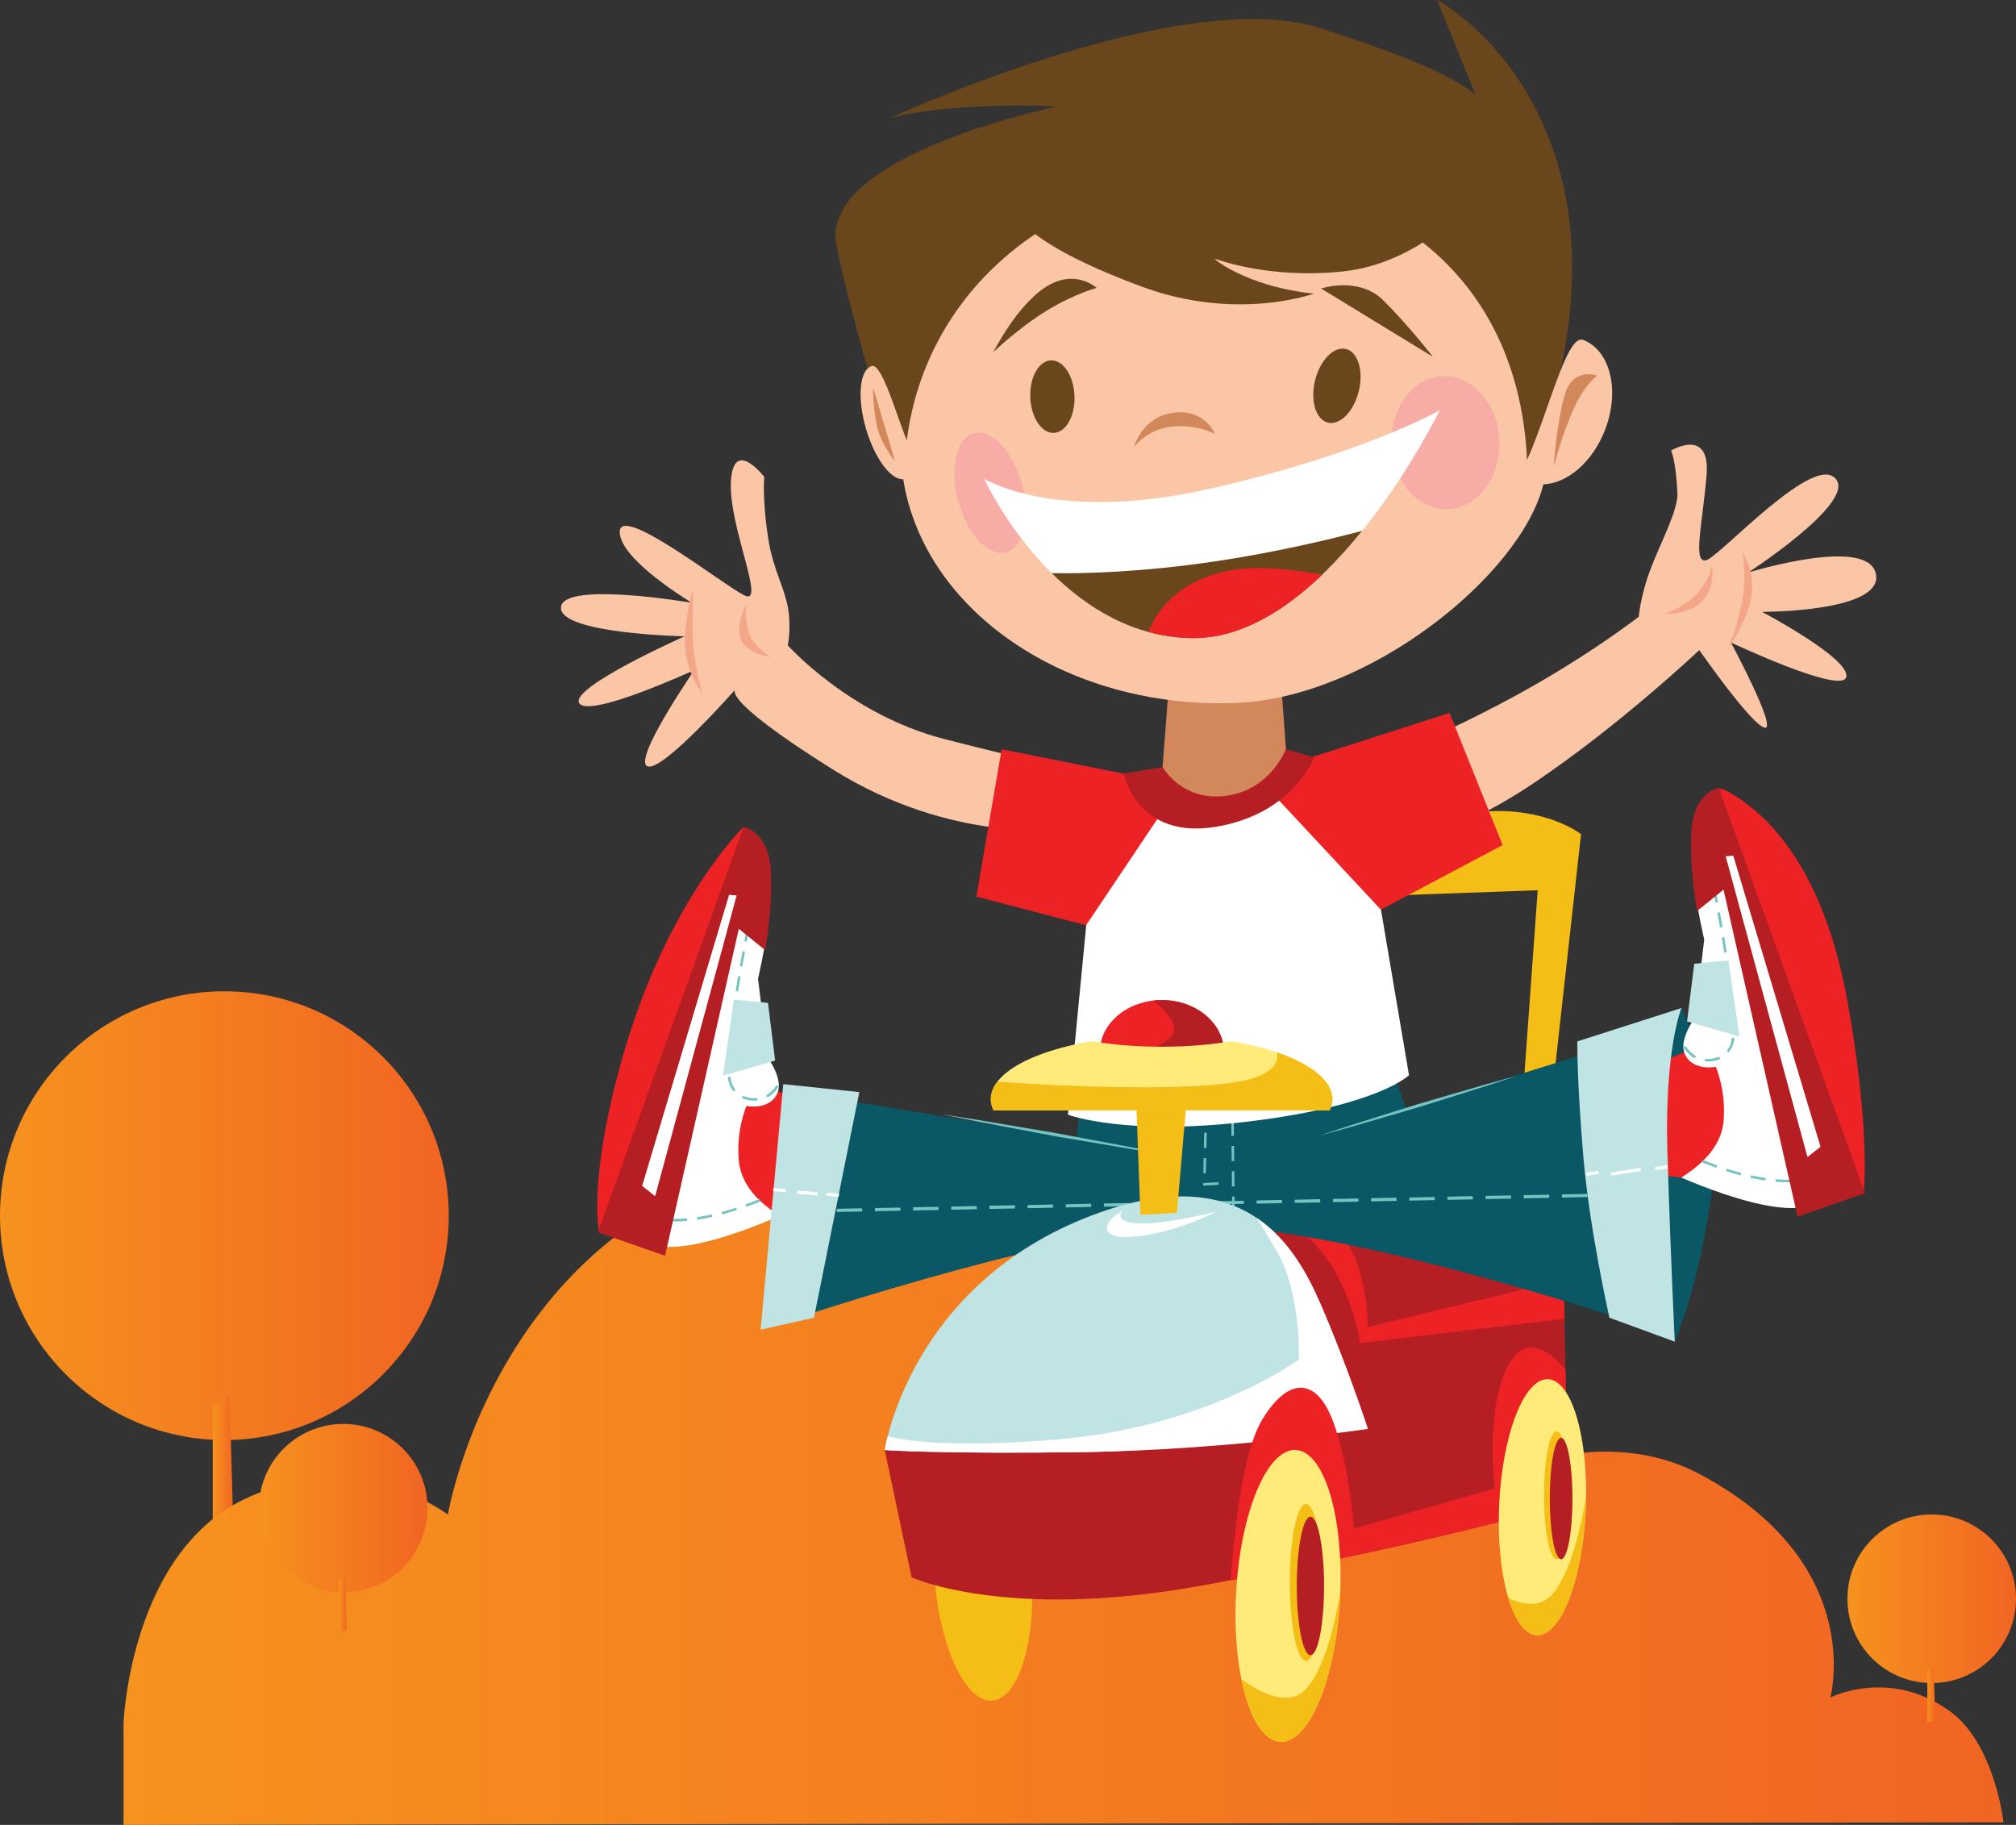
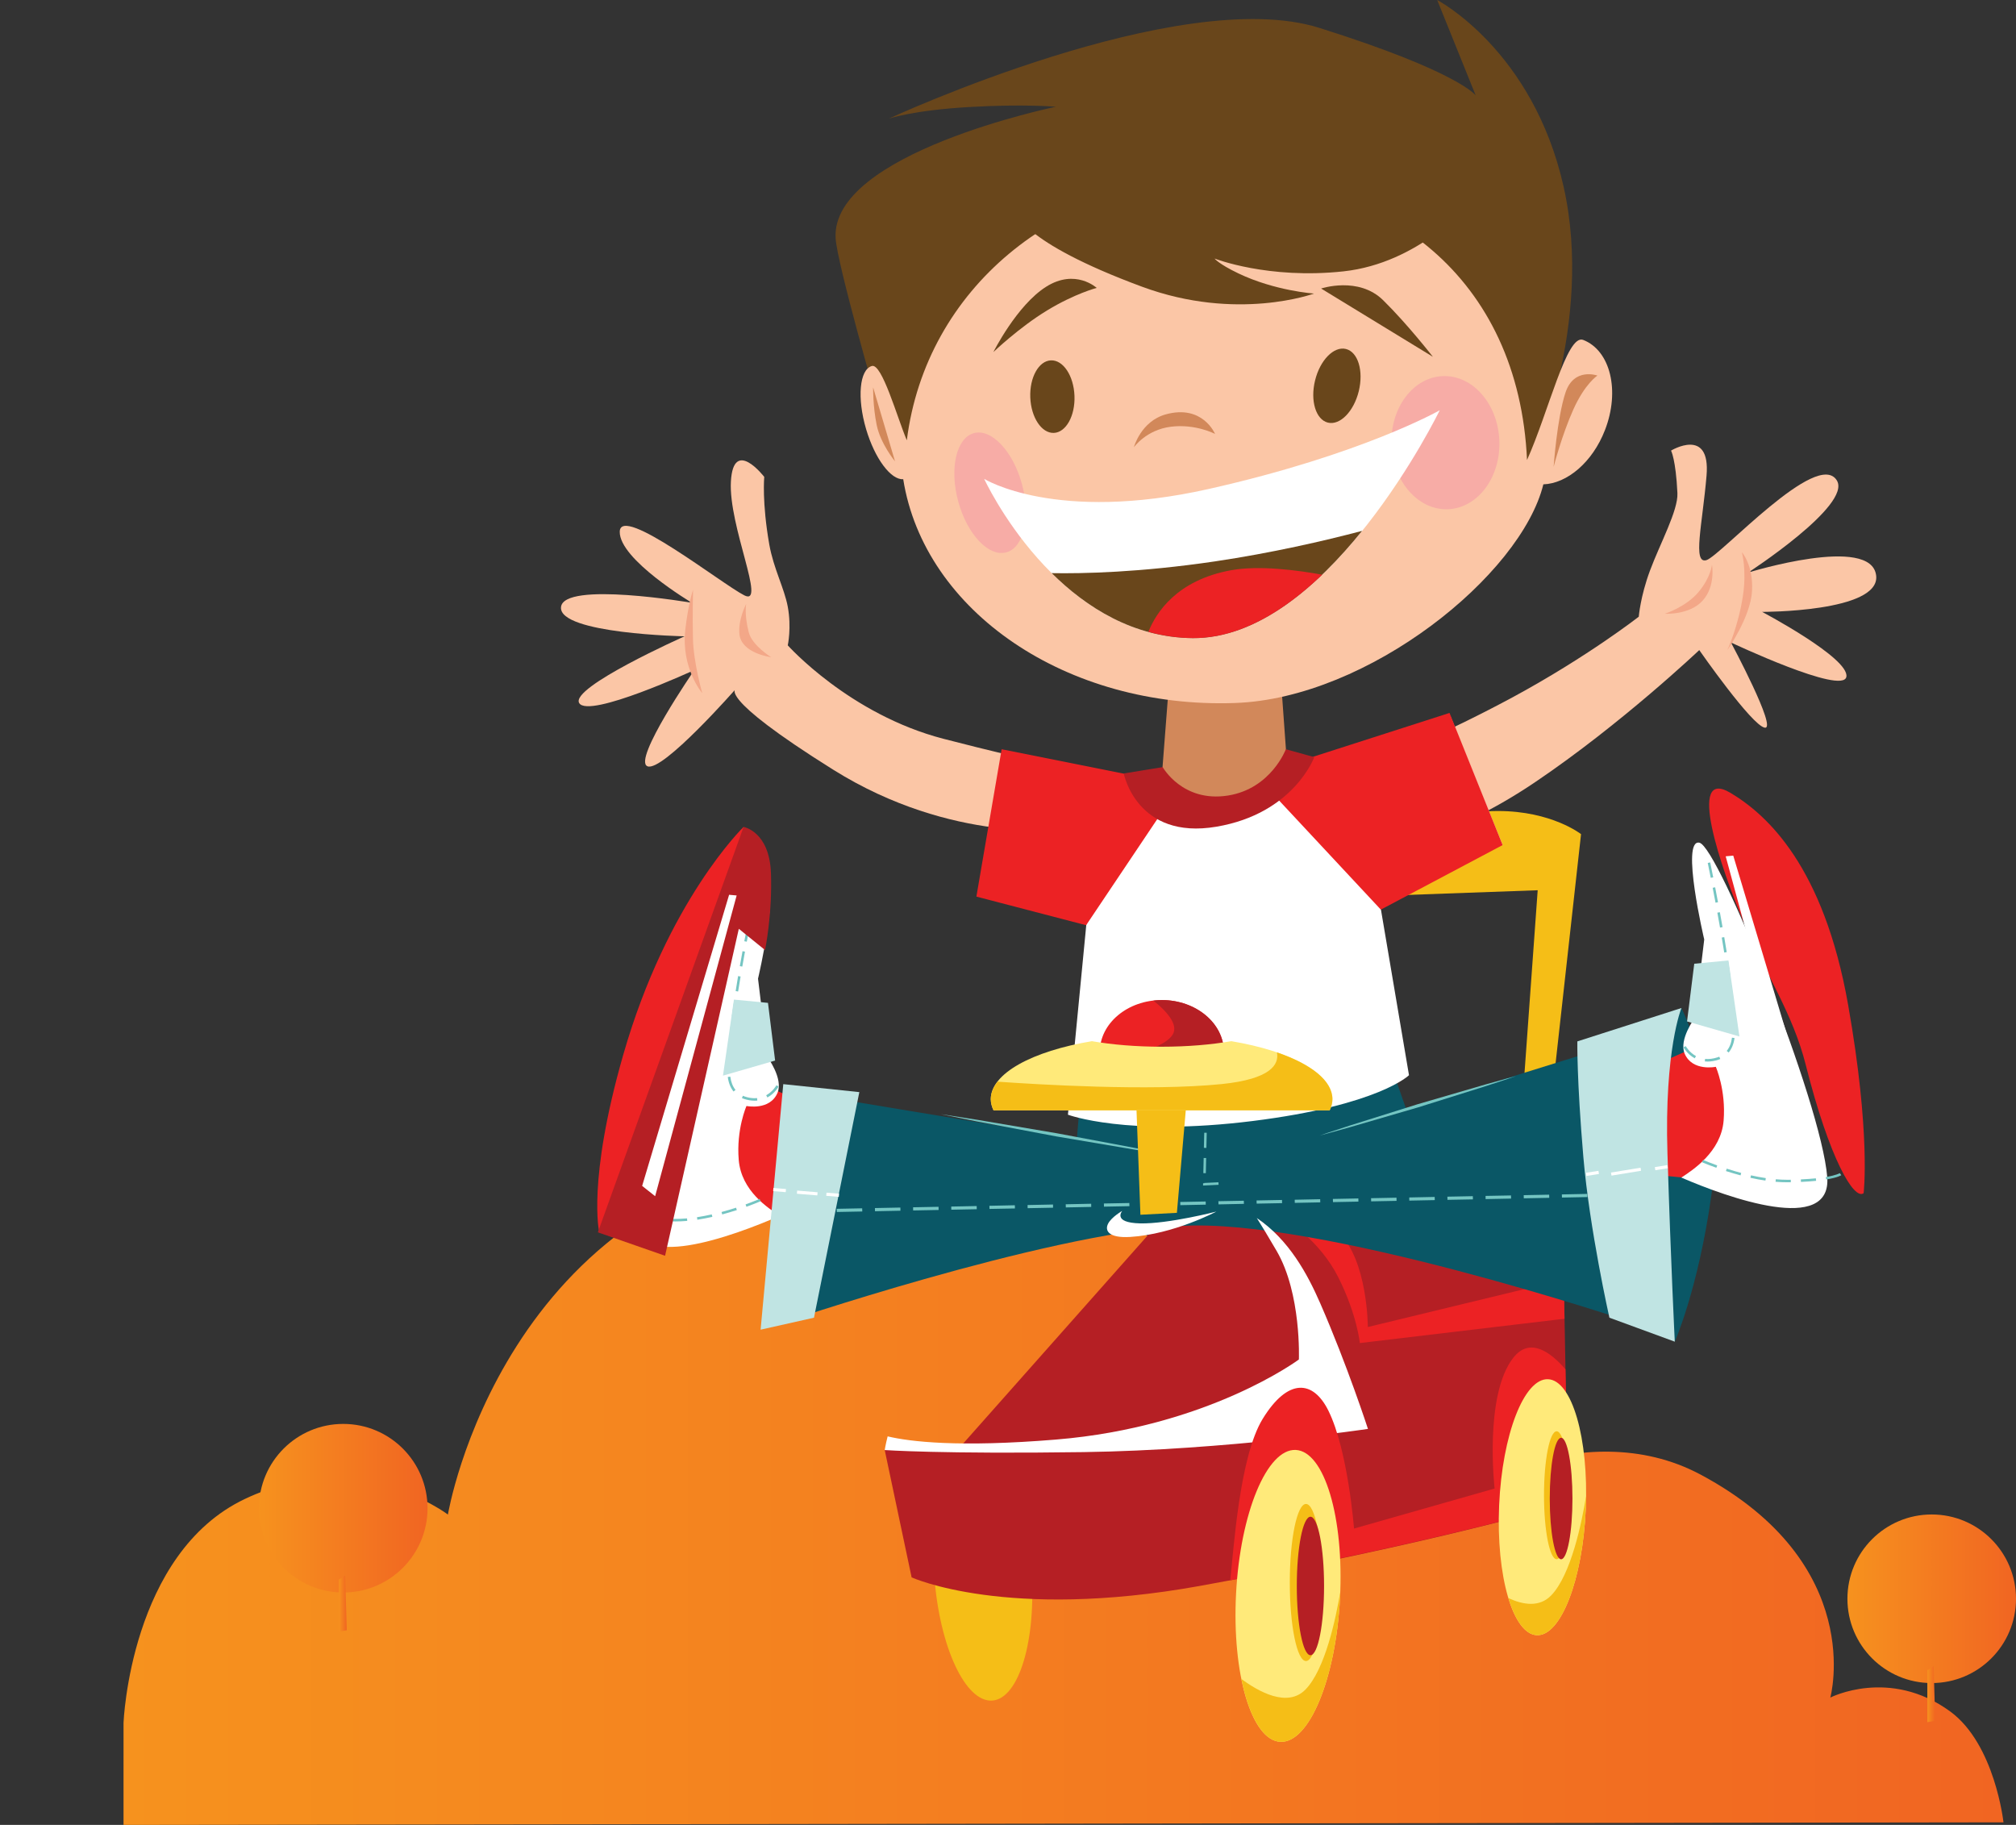
<svg xmlns="http://www.w3.org/2000/svg" version="1.1" id="Layer_1" x="0px" y="0px" width="297.87px" height="269.618px" viewBox="417.554 154.636 297.87 269.618" enable-background="new 417.554 154.636 297.87 269.618" xml:space="preserve">
  <rect x="417.554" y="154.636" width="297.87" height="269.618" fill="#333333" stroke="none" />
  <g>
    <g>
      <g>
        <g>
          <linearGradient id="SVGID_1_" gradientUnits="userSpaceOnUse" x1="367.664" y1="484.549" x2="433.97" y2="484.549" gradientTransform="matrix(1 0 0 1 49.89 -150.308)">
            <stop offset="0" style="stop-color:#F6921E" />
            <stop offset="1" style="stop-color:#F16522" />
          </linearGradient>
-           <path fill="url(#SVGID_1_)" d="M483.86,334.245c0,18.308-14.844,33.146-33.157,33.146c-18.31,0-33.148-14.838-33.148-33.146      c0-18.312,14.841-33.153,33.148-33.153C469.016,301.092,483.86,315.936,483.86,334.245z" />
        </g>
        <g>
          <linearGradient id="SVGID_2_" gradientUnits="userSpaceOnUse" x1="399.094" y1="522.047" x2="402.199" y2="522.047" gradientTransform="matrix(1 0 0 1 49.89 -150.308)">
            <stop offset="0" style="stop-color:#F6921E" />
            <stop offset="1" style="stop-color:#F16522" />
          </linearGradient>
-           <polygon fill="url(#SVGID_2_)" points="448.984,362.35 448.984,382.789 452.088,382.24 451.467,360.69     " />
        </g>
      </g>
    </g>
    <linearGradient id="SVGID_3_" gradientUnits="userSpaceOnUse" x1="385.916" y1="524.598" x2="663.685" y2="524.598" gradientTransform="matrix(1 0 0 1 49.89 -150.308)">
      <stop offset="0" style="stop-color:#F6921E" />
      <stop offset="1" style="stop-color:#F16522" />
    </linearGradient>
    <path fill="url(#SVGID_3_)" d="M435.807,409.158c0,0,0.962-25.023,17.938-33.066c16.618-7.879,29.989,2.307,29.989,2.307   s8.082-48.581,57.134-53.641c49.689-5.127,64.629,37.27,64.629,37.27s10.83-5.958,16.628-1.763   c9.533,6.87,8.773,16.123,8.773,16.123s20.22-13.367,37.959-3.873c24.587,13.164,19.133,32.926,19.133,32.926   s8.743-4.496,17.715,2.054c6.611,4.843,7.87,16.38,7.87,16.38l-277.769,0.38L435.807,409.158L435.807,409.158z" />
    <g>
      <g>
        <g>
          <linearGradient id="SVGID_4_" gradientUnits="userSpaceOnUse" x1="405.926" y1="527.772" x2="430.834" y2="527.772" gradientTransform="matrix(1 0 0 1 49.89 -150.308)">
            <stop offset="0" style="stop-color:#F6921E" />
            <stop offset="1" style="stop-color:#F16522" />
          </linearGradient>
          <circle fill="url(#SVGID_4_)" cx="468.27" cy="377.464" r="12.454" />
        </g>
        <g>
          <linearGradient id="SVGID_5_" gradientUnits="userSpaceOnUse" x1="417.733" y1="541.856" x2="418.899" y2="541.856" gradientTransform="matrix(1 0 0 1 49.89 -150.308)">
            <stop offset="0" style="stop-color:#F6921E" />
            <stop offset="1" style="stop-color:#F16522" />
          </linearGradient>
          <polygon fill="url(#SVGID_5_)" points="467.622,388.021 467.622,395.698 468.788,395.492 468.555,387.397     " />
        </g>
      </g>
    </g>
    <g>
      <g>
        <g>
          <linearGradient id="SVGID_6_" gradientUnits="userSpaceOnUse" x1="640.626" y1="541.151" x2="665.534" y2="541.151" gradientTransform="matrix(1 0 0 1 49.89 -150.308)">
            <stop offset="0" style="stop-color:#F6921E" />
            <stop offset="1" style="stop-color:#F16522" />
          </linearGradient>
          <circle fill="url(#SVGID_6_)" cx="702.97" cy="390.843" r="12.454" />
        </g>
        <g>
          <linearGradient id="SVGID_7_" gradientUnits="userSpaceOnUse" x1="652.433" y1="555.235" x2="653.599" y2="555.235" gradientTransform="matrix(1 0 0 1 49.89 -150.308)">
            <stop offset="0" style="stop-color:#F6921E" />
            <stop offset="1" style="stop-color:#F16522" />
          </linearGradient>
          <polygon fill="url(#SVGID_7_)" points="702.323,401.4 702.323,409.077 703.489,408.871 703.256,400.776     " />
        </g>
      </g>
    </g>
    <g>
      <path fill="#F5BE17" d="M643.84,343.741l7.318-65.867c0,0-4.336-3.417-12.265-3.417c-7.933,0-19.979,3.901-19.979,3.901    l-1.316,8.782l27.155-0.977l-4.085,56.603L643.84,343.741z" />
      <path fill="#0A5766" d="M665.993,303.565c0,0,6.472,13.095,4.42,27.667c-1.94,13.819-5.405,21.631-5.405,21.631    s-5.717-25.729-5.423-29.282C659.879,320.031,665.993,303.565,665.993,303.565z" />
      <path fill="#EC2224" d="M661.556,312.223l9.142-4.052c0,0,3.56,3.946,3.758,8.099c0.206,4.147-4.063,12.747-4.063,12.747    l-7.315-0.706L661.556,312.223z" />
      <g>
        <path fill="#FFFFFF" d="M687.532,328.532c-0.879-11.048-16.054-48.734-18.875-49.389c-2.825-0.646,0.702,14.296,0.702,14.296     l-1.399,11.595c0,0-2.373,3.17-1.496,5.264c1.128,2.673,4.607,1.954,4.607,1.954s1.521,3.44,1.152,7.962     c-0.383,4.609-4.567,7.295-6.245,8.401C672.824,331.573,688.219,337.113,687.532,328.532z" />
      </g>
      <path fill="#EC2224" d="M684.359,311.964c-1.916-7.597-5.828-13.211-9.179-21.12c-3.354-7.906-8.481-22.963-1.937-19.063    c5.396,3.224,13.766,10.84,17.375,31.302c3.375,19.115,2.293,27.837,2.293,27.837    C691.504,332.003,687.885,325.936,684.359,311.964z" />
      <g>
        <path fill="#74C5C2" d="M669.857,311.474c-0.141,0-0.275-0.007-0.408-0.021l0.037-0.372c0.562,0.061,1.202-0.019,1.866-0.238     c0.072-0.025,0.148-0.057,0.229-0.088l0.151,0.339c-0.093,0.04-0.178,0.071-0.262,0.103     C670.906,311.382,670.366,311.474,669.857,311.474z M667.957,310.993c-1.115-0.61-1.639-1.585-1.656-1.626l0.328-0.173     c0.006,0.007,0.492,0.916,1.516,1.472L667.957,310.993z M672.97,310.138l-0.289-0.234c0.42-0.516,0.68-1.174,0.778-1.957     l0.375,0.048C673.728,308.844,673.433,309.566,672.97,310.138z M673.541,306.479c0-0.638-0.034-1.39-0.099-2.229l0.373-0.031     c0.063,0.852,0.093,1.612,0.093,2.26H673.541z M673.313,302.762c-0.071-0.708-0.16-1.452-0.252-2.225l0.372-0.05     c0.096,0.777,0.181,1.522,0.247,2.235L673.313,302.762z M672.865,299.059c-0.099-0.729-0.205-1.475-0.32-2.219l0.369-0.056     c0.114,0.746,0.223,1.493,0.318,2.223L672.865,299.059z M672.314,295.365c-0.115-0.741-0.241-1.479-0.365-2.212l0.367-0.059     c0.125,0.728,0.247,1.471,0.365,2.213L672.314,295.365z M671.693,291.679c-0.133-0.756-0.266-1.493-0.395-2.204l0.373-0.064     c0.125,0.708,0.258,1.446,0.395,2.204L671.693,291.679z M671.028,288.004c-0.146-0.793-0.29-1.53-0.421-2.203l0.367-0.073     c0.131,0.682,0.276,1.415,0.42,2.206L671.028,288.004z M670.323,284.33c-0.207-1.028-0.361-1.793-0.445-2.198l0.364-0.079     c0.081,0.407,0.241,1.178,0.444,2.206L670.323,284.33z" />
      </g>
      <polygon fill="#C0E4E3" points="667.885,297.021 672.935,296.535 674.561,307.768 666.82,305.547   " />
      <g>
        <path fill="#74C5C2" d="M681.609,329.31c-0.536,0-1.107-0.023-1.71-0.075l0.036-0.372c0.583,0.052,1.146,0.077,1.674,0.077h0.006     c0.086,0,0.177,0,0.258,0l0.274-0.006l0.006,0.369l-0.271,0.006C681.791,329.31,681.7,329.31,681.609,329.31z M683.652,329.257     l-0.02-0.373c0.816-0.036,1.565-0.092,2.22-0.158l0.04,0.368C685.229,329.162,684.479,329.22,683.652,329.257z M678.404,329.058     c-0.709-0.1-1.454-0.24-2.218-0.409l0.08-0.365c0.757,0.17,1.491,0.308,2.189,0.409L678.404,329.058z M687.385,328.898     l-0.063-0.364c1.612-0.27,2.062-0.571,2.063-0.577l0.222,0.305C689.56,328.294,689.086,328.615,687.385,328.898z      M674.727,328.289c-0.679-0.183-1.382-0.39-2.16-0.635l0.114-0.357c0.769,0.249,1.467,0.454,2.142,0.633L674.727,328.289z      M671.152,327.164c-0.703-0.245-1.391-0.51-2.107-0.805l0.144-0.349c0.712,0.295,1.392,0.555,2.087,0.808L671.152,327.164z" />
      </g>
-       <path fill="#B51F24" d="M693.115,330.917l-9.966,3.467l-10.938-48.308l-3.888,3.141c0,0-1.098-5.198-0.877-11.372    c0.215-6.173,4.057-6.825,4.057-6.825L693.115,330.917z" />
      <polygon fill="#FFFFFF" points="686.547,324.063 673.647,281.048 672.53,281.151 684.616,325.579   " />
      <path fill="#F5BE17" d="M569.948,386.471c0.766,10.432-1.816,19.117-5.775,19.412c-3.961,0.295-7.801-7.922-8.568-18.351    c-0.775-10.423,1.813-19.111,5.771-19.404C565.331,367.833,569.176,376.05,569.948,386.471z" />
      <path fill="#B51F24" d="M559.215,368.641l-10.941,0.231l3.975,18.81c0,0,13.997,6.416,42.561,1.268    c34.525-6.217,54.423-12.222,54.423-12.222l-0.981-52.063l-58.961,10.059L559.215,368.641z" />
      <path fill="#EC2224" d="M648.606,343.688l-28.951,7.007c0,0,0-9.858-4.339-14s-7.689-1.771-7.689-1.771s4.934,2.957,7.689,8.475    c2.762,5.526,3.155,9.666,3.155,9.666l30.245-3.593L648.606,343.688z" />
      <path fill="#0A5766" d="M658.279,349.865c0,0-45.844-15.394-66.396-14.097c-20.549,1.298-59.188,14.465-59.188,14.465    l7.729-33.379l36.245,6.006l0.596-7.134l45.514-4.466l2.563,7.297l29.803-9.274L658.279,349.865z" />
      <g>
        <path fill="#74C5C2" d="M595.307,329.793l0.007-0.347l0.178,0.009v-0.046l2.091-0.098l0.019,0.372L595.307,329.793z      M595.719,327.965l-0.371-0.007l0.052-2.238l0.368,0.005L595.719,327.965z M595.801,324.232l-0.37-0.008l0.052-2.235l0.368,0.007     L595.801,324.232z M595.883,320.502l-0.369-0.01l0.048-2.239l0.368,0.009L595.883,320.502z" />
      </g>
      <g>
-         <path fill="#74C5C2" d="M599.616,333.652l-0.023-2.233l0.375-0.008l0.021,2.235L599.616,333.652z M599.579,329.92l-0.021-2.237     l0.372-0.004l0.021,2.235L599.579,329.92z M599.538,326.189l-0.02-2.241l0.37-0.004l0.021,2.239L599.538,326.189z M599.5,322.455     l-0.021-2.241l0.372-0.003l0.023,2.24L599.5,322.455z M599.465,318.725l-0.023-2.241l0.372-0.003l0.026,2.24L599.465,318.725z" />
-       </g>
+         </g>
      <g>
        <g>
          <polygon fill="#74C5C2" points="537.448,333.772 537.441,333.308 539.309,333.271 539.315,333.735     " />
        </g>
        <g>
          <path fill="#74C5C2" d="M541.195,333.698l-0.012-0.468l3.762-0.074l0.013,0.469L541.195,333.698z M546.837,333.588l-0.011-0.469      l3.76-0.075l0.01,0.467L546.837,333.588z M552.474,333.474l-0.009-0.468l3.761-0.074l0.01,0.468L552.474,333.474z       M558.113,333.363l-0.012-0.467l3.762-0.075l0.01,0.468L558.113,333.363z M563.753,333.247l-0.013-0.463l3.762-0.079      l0.012,0.472L563.753,333.247z M569.392,333.138l-0.011-0.466l3.76-0.076l0.008,0.469L569.392,333.138z M575.032,333.025      l-0.012-0.466l3.759-0.077l0.007,0.468L575.032,333.025z M580.67,332.911l-0.014-0.468l3.76-0.07l0.014,0.467L580.67,332.911z       M586.307,332.803l-0.008-0.467l3.759-0.075l0.011,0.465L586.307,332.803z M591.95,332.69l-0.014-0.469l3.761-0.071l0.013,0.464      L591.95,332.69z M597.59,332.576l-0.014-0.469l3.756-0.07l0.014,0.461L597.59,332.576z M603.228,332.464l-0.014-0.467      l3.76-0.075l0.011,0.47L603.228,332.464z M608.861,332.353l-0.009-0.464l3.762-0.078l0.013,0.467L608.861,332.353z       M614.506,332.24l-0.016-0.468l3.764-0.074l0.01,0.469L614.506,332.24z M620.145,332.128l-0.011-0.466l3.754-0.076l0.013,0.469      L620.145,332.128z M625.781,332.018l-0.007-0.465l3.756-0.077l0.017,0.468L625.781,332.018z M631.422,331.903l-0.012-0.467      l3.76-0.073l0.012,0.472L631.422,331.903z M637.059,331.793l-0.009-0.469l3.758-0.07l0.013,0.465L637.059,331.793z       M642.7,331.68l-0.013-0.466l3.762-0.073l0.011,0.464L642.7,331.68z M648.338,331.569l-0.014-0.466l3.764-0.076l0.012,0.467      L648.338,331.569z M653.979,331.455l-0.013-0.468l3.76-0.074l0.012,0.467L653.979,331.455z" />
        </g>
        <g>
          <polygon fill="#74C5C2" points="659.615,331.343 659.608,330.873 661.475,330.84 661.48,331.306     " />
        </g>
      </g>
      <path fill="#EC2224" d="M537.322,318.01l-9.104-4.051c0,0-3.541,3.943-3.74,8.095c-0.203,4.148,4.047,12.751,4.047,12.751    l7.284-0.706L537.322,318.01z" />
      <g>
        <path fill="#FFFFFF" d="M511.448,334.317c0.881-11.048,15.996-48.737,18.809-49.388c2.813-0.649-0.703,14.299-0.703,14.299     l1.398,11.588c0,0,2.358,3.176,1.485,5.27c-1.122,2.67-4.589,1.953-4.589,1.953s-1.523,3.439-1.146,7.962     c0.38,4.608,4.399,7.153,6.074,8.264C525.954,337.228,510.766,342.899,511.448,334.317z" />
        <path fill="#0A968F" d="M535.258,328.865l0.754,3.921c0,0-0.867,0.426-2.268,1.051     C534.06,332.813,534.62,330.978,535.258,328.865z" />
      </g>
      <path fill="#EC2224" d="M514.613,317.746c1.912-7.59,5.807-13.21,9.143-21.116c3.027-7.168,3.664-19.819,3.664-19.819    s-11.243,10.867-17.783,33.67c-5.354,18.662-3.543,26.226-3.543,26.226C507.493,337.784,511.098,331.723,514.613,317.746z" />
      <g>
        <path fill="#74C5C2" d="M529.095,317.26c0,0-0.03-0.002-0.045-0.002c-0.514,0-1.053-0.094-1.6-0.278     c-0.09-0.031-0.183-0.068-0.275-0.106l0.146-0.346c0.084,0.037,0.166,0.072,0.25,0.1c0.51,0.176,1.006,0.261,1.482,0.261     c0.11,0.003,0.243-0.008,0.361-0.021l0.035,0.372C529.338,317.248,529.217,317.26,529.095,317.26z M530.941,316.781l-0.18-0.328     c1.018-0.559,1.504-1.464,1.508-1.475l0.331,0.173C532.577,315.193,532.056,316.17,530.941,316.781z M525.935,315.901     c-0.453-0.571-0.738-1.294-0.848-2.147l0.372-0.05c0.097,0.787,0.356,1.445,0.771,1.964L525.935,315.901z M525.391,312.24h-0.372     c0.002-0.646,0.033-1.407,0.1-2.261l0.369,0.031C525.426,310.854,525.391,311.604,525.391,312.24z M525.618,308.525l-0.37-0.037     c0.071-0.715,0.156-1.464,0.254-2.232l0.371,0.045C525.777,307.069,525.691,307.813,525.618,308.525z M526.064,304.816     l-0.368-0.048c0.102-0.729,0.208-1.478,0.324-2.227l0.364,0.062C526.275,303.348,526.163,304.091,526.064,304.816z      M526.615,301.121l-0.364-0.059c0.115-0.741,0.236-1.482,0.358-2.216l0.369,0.063     C526.855,299.642,526.736,300.379,526.615,301.121z M527.231,297.44l-0.364-0.064c0.131-0.761,0.266-1.496,0.396-2.208     l0.364,0.063C527.498,295.94,527.365,296.685,527.231,297.44z M527.896,293.764l-0.368-0.068     c0.147-0.793,0.292-1.527,0.419-2.208l0.37,0.073C528.186,292.235,528.045,292.973,527.896,293.764z M528.604,290.088     l-0.364-0.071c0.203-1.038,0.359-1.807,0.438-2.208l0.369,0.077C528.963,288.28,528.809,289.051,528.604,290.088z" />
      </g>
      <polygon fill="#C0E4E3" points="531.025,302.804 525.994,302.317 524.375,313.553 532.08,311.328   " />
      <g>
        <path fill="#74C5C2" d="M517.354,335.096c-0.089,0-0.177,0-0.271-0.004l-0.243-0.004l0.01-0.37l0.243,0.004     c0.646,0.011,1.296-0.019,1.972-0.076l0.033,0.369C518.5,335.069,517.91,335.096,517.354,335.096z M515.34,335.038     c-0.811-0.035-1.568-0.089-2.239-0.152l0.034-0.374c0.668,0.065,1.414,0.123,2.222,0.16L515.34,335.038z M520.589,334.841     l-0.056-0.368c0.697-0.107,1.438-0.247,2.188-0.415l0.085,0.363C522.041,334.591,521.299,334.732,520.589,334.841z      M511.607,334.687c-1.699-0.282-2.173-0.608-2.219-0.644l0.221-0.303c0.004,0.004,0.45,0.309,2.063,0.573L511.607,334.687z      M524.265,334.06l-0.102-0.357c0.688-0.185,1.403-0.396,2.141-0.638l0.121,0.354C525.677,333.656,524.954,333.873,524.265,334.06     z M527.84,332.928l-0.127-0.349c0.711-0.258,1.41-0.528,2.084-0.813l0.141,0.347C529.262,332.394,528.556,332.67,527.84,332.928z     " />
      </g>
      <path fill="#B51F24" d="M505.89,336.704l9.93,3.464l10.896-48.307l3.874,3.139c0,0,1.092-5.197,0.874-11.368    c-0.224-6.178-4.044-6.821-4.044-6.821L505.89,336.704z" />
      <polygon fill="#FFFFFF" points="512.433,329.846 525.282,286.835 526.396,286.935 514.353,331.365   " />
      <path fill="#FBC6A6" d="M621.095,267.177c0,0,10.23-4.247,20.183-9.647c10.862-5.891,18.409-11.779,18.409-11.779    s0.229-2.973,1.656-6.813c1.484-3.989,4.176-8.897,4.054-11.44c-0.235-4.997-0.94-6.289-0.94-6.289s5.854-3.556,5.246,3.672    c-0.607,7.22-2.098,13.123-0.021,12.511c2.076-0.615,16.406-16.474,19.274-11.771c2.241,3.656-13.115,13.613-13.115,13.613    s18.282-5.677,18.925,0.47c0.561,5.378-16.852,5.334-16.852,5.334s12.937,6.832,12.448,9.586    c-0.488,2.76-17.054-5.066-17.054-5.066s6.909,12.896,4.996,12.585c-1.911-0.303-9.678-11.461-9.678-11.461    s-11.516,10.921-24.246,19.508c-12.736,8.6-21.403,9.333-21.403,9.333L621.095,267.177z" />
      <path fill="#FBC6A6" d="M578.202,268.735c0,0-7.322-1.345-21.238-4.944c-13.914-3.604-23.014-13.809-23.014-13.809    s0.574-2.616,0-5.707c-0.501-2.707-2.107-5.66-2.729-9.182c-1.104-6.28-0.747-9.999-0.747-9.999s-4.551-5.917-4.927,0.667    c-0.376,6.589,5.268,18.488,1.998,16.842c-3.277-1.64-18.332-13.531-18.421-9.418c-0.093,4.114,10.663,10.51,10.663,10.51    s-19.039-3.267-19.344,0.661c-0.308,3.925,18.253,4.291,18.253,4.291s-16.982,7.559-15.56,9.87    c1.426,2.313,17.016-4.892,17.016-4.892s-9.164,13.296-6.939,14.222c2.227,0.925,13.122-11.501,13.122-11.501    s-3.327,0.954,14.316,12c17.653,11.05,34.212,8.801,34.212,8.801L578.202,268.735z" />
      <path fill="#FFFFFF" d="M591.907,271.084l-24.494-4.663l-4.354,20.374l15.085,3.575l-2.799,28.954c0,0,8.631,3.266,27.295,0.934    c18.664-2.333,23.097-6.768,23.097-6.768l-5.755-33.979l19.596-0.024l-7.693-18.975l-28.387,9.021L591.907,271.084z" />
      <path fill="#D2885A" d="M606.551,251.435l1.216,16.846c0,0-4.657,5.143-10.022,6.538c-5.365,1.4-8.646-3.956-8.646-3.956    l1.518-19.656L606.551,251.435z" />
      <path fill="#C0E4E3" d="M650.612,308.495l15.382-4.932c0,0-2.547,6.128-2.069,21.5c0.49,15.969,1.084,27.798,1.084,27.798    l-9.661-3.546c0,0-2.937-13.063-3.852-23.764C650.514,314.021,650.612,308.495,650.612,308.495z" />
      <polygon fill="#C0E4E3" points="544.523,315.989 537.823,349.317 529.935,351.088 533.285,314.811   " />
      <g>
        <path fill="#69461B" d="M547.291,214.563c0,0-6.054-20.952-6.271-24.732c-0.732-12.574,32.535-19.421,32.535-19.421     s-4.684-0.438-12.914,0.046c-8.229,0.48-11.764,1.711-11.764,1.711s42.949-19.912,63.602-13.415     c20.646,6.499,23.115,9.98,23.115,9.98l-5.691-14.096c0,0,14.146,7.376,18.681,27.591c4.541,20.208-4.619,40.496-4.619,40.496     l-91.991,1.93L547.291,214.563z" />
        <path fill="#FBC6A6" d="M651.469,204.854c-2.416-0.937-5.141,10.771-8.293,17.741c-1.219-26.876-20.807-41.977-46.204-41.49     c-23.126,0.444-42.589,16.058-45.433,38.582c-1.427-3.354-3.662-11.42-5.168-10.978c-1.83,0.538-2.209,4.722-0.847,9.332     c1.296,4.377,3.681,7.53,5.483,7.393c3.104,19.522,24.145,33.938,49.025,33.065c19.721-0.689,42.259-18.903,45.557-32.305     c3.513-0.119,7.271-3.271,9.106-8.026C656.945,212.379,655.5,206.414,651.469,204.854z" />
        <path fill="#69461B" d="M567.631,185.895c0,0,0.473,4.37,18.654,11.098c14.062,5.199,25.411,1.014,25.411,1.014     s-5.772-0.393-11.169-2.979c-2.97-1.427-3.516-2.194-3.516-2.194s7.907,3.108,19.064,1.891     c11.161-1.22,18.439-9.914,18.439-9.914l-41.652-14.228L567.631,185.895z" />
        <path fill="#69461B" d="M576.311,213.106c0.12,2.957-1.249,5.419-3.05,5.489s-3.361-2.274-3.479-5.232     c-0.116-2.962,1.251-5.421,3.053-5.485C574.638,207.801,576.194,210.143,576.311,213.106z" />
        <path fill="#69461B" d="M618.318,212.425c-0.736,3.008-2.776,5.087-4.562,4.65c-1.78-0.438-2.638-3.224-1.896-6.229     c0.729-3.004,2.774-5.085,4.554-4.651C618.202,206.634,619.051,209.422,618.318,212.425z" />
        <path fill="#69461B" d="M579.596,197.173c0,0-3.229,0.831-7.335,3.329c-4.107,2.495-7.932,6.148-7.932,6.148     s3.461-6.912,7.789-9.646C576.445,194.265,579.596,197.173,579.596,197.173z" />
        <path fill="#69461B" d="M612.754,197.264l16.512,10.085c0,0-3.692-4.759-7.34-8.35     C618.284,195.406,612.754,197.264,612.754,197.264z" />
        <path fill="#F7ACA6" d="M639.087,219.724c0.214,5.426-3.181,9.971-7.577,10.146c-4.399,0.181-8.145-4.086-8.356-9.52     c-0.214-5.431,3.178-9.972,7.579-10.146C635.13,210.028,638.868,214.29,639.087,219.724z" />
        <path fill="#F7ACA6" d="M568.552,226.161c1.316,4.862,0.287,9.38-2.313,10.082c-2.599,0.708-5.784-2.655-7.103-7.521     c-1.324-4.864-0.288-9.386,2.313-10.093C564.048,217.925,567.227,221.294,568.552,226.161z" />
        <g>
          <path fill="#FFFFFF" d="M562.971,225.386c0,0,10.535,6.585,33.213,1.485c22.678-5.104,34.095-11.623,34.095-11.623      s-16.402,33.803-36.489,33.665C573.705,248.774,562.971,225.386,562.971,225.386z" />
          <path fill="#69461B" d="M597.075,237.576c-11.146,1.646-19.569,1.818-24.131,1.736c5.088,5.042,12.074,9.536,20.844,9.601      c9.664,0.066,18.473-7.732,25.018-15.844C613.125,234.566,605.451,236.33,597.075,237.576z" />
          <path fill="#EC2224" d="M587.226,247.993c2.063,0.563,4.251,0.901,6.563,0.92c7.006,0.046,13.56-4.038,19.128-9.368      c-3.648-0.666-9.306-1.412-13.453-0.664C591.436,240.33,588.362,245.158,587.226,247.993z" />
        </g>
        <path fill="#D2885A" d="M653.579,210.125c0,0-1.82,1.16-3.538,4.963c-1.718,3.807-2.934,8.521-2.934,8.521     s0.499-7.177,1.749-10.963C650.106,208.864,653.579,210.125,653.579,210.125z" />
        <path fill="#D2885A" d="M546.56,211.868l3.236,10.928c0,0-2.125-2.563-2.703-5.341     C546.515,214.674,546.56,211.868,546.56,211.868z" />
      </g>
      <polygon fill="#EC2224" points="589.576,274.117 578.032,291.332 561.818,287.104 565.549,265.333 587.323,269.685   " />
      <polygon fill="#EC2224" points="621.577,289.026 606.296,272.642 608.238,267.512 631.727,259.966 639.577,279.486   " />
      <path fill="#B51F24" d="M583.592,268.909l5.755-0.935c0,0,2.929,5.26,9.64,4.198c6.377-1.01,8.557-6.842,8.557-6.842l4.197,1.165    c0,0-3.017,8.338-14.445,10.279C585.497,278.784,583.592,268.909,583.592,268.909z" />
      <g>
        <path fill="#74C5C2" d="M641.539,313.627c0,0-1.784,0.613-4.487,1.487c-2.71,0.854-6.322,1.985-9.937,3.118     c-3.633,1.061-7.27,2.12-9.997,2.912c-2.729,0.778-4.561,1.254-4.561,1.254s1.787-0.619,4.49-1.489     c2.707-0.852,6.316-1.983,9.935-3.121c3.631-1.063,7.271-2.119,9.989-2.911C639.707,314.103,641.539,313.627,641.539,313.627z" />
      </g>
      <g>
        <path fill="#74C5C2" d="M556.551,319.242c0,0,2.146,0.332,5.369,0.83c3.212,0.543,7.494,1.271,11.78,1.996     c4.271,0.802,8.538,1.605,11.741,2.206c3.191,0.646,5.326,1.08,5.326,1.08s-2.15-0.332-5.371-0.833     c-3.211-0.542-7.498-1.269-11.781-1.99c-4.269-0.804-8.541-1.605-11.744-2.212C558.682,319.676,556.551,319.242,556.551,319.242z     " />
      </g>
      <g>
        <g>
          <polygon fill="#FFFFFF" points="533.649,330.771 531.789,330.618 531.823,330.152 533.684,330.304     " />
        </g>
        <g>
          <rect x="535.172" y="330.548" transform="matrix(0.997 0.081 -0.081 0.997 28.543 -42.366)" fill="#FFFFFF" width="3.028" height="0.467" />
        </g>
        <g>
          <rect x="539.59" y="330.867" transform="matrix(0.997 0.079 -0.079 0.997 27.837 -41.654)" fill="#FFFFFF" width="1.867" height="0.466" />
        </g>
      </g>
      <g>
        <g>
          <rect x="662.669" y="325.753" transform="matrix(0.158 0.988 -0.988 0.158 881.046 -379.412)" fill="#FFFFFF" width="0.465" height="1.867" />
        </g>
        <g>
          <rect x="657.385" y="325.311" transform="matrix(0.162 0.987 -0.987 0.162 874.537 -374.383)" fill="#FFFFFF" width="0.459" height="4.428" />
        </g>
        <g>
          <rect x="652.46" y="327.345" transform="matrix(0.158 0.987 -0.987 0.158 873.731 -368.083)" fill="#FFFFFF" width="0.47" height="1.867" />
        </g>
      </g>
      <path fill="#F3A788" d="M670.503,238.068c0,0-0.161,1.863-1.993,4.042c-1.826,2.189-4.957,3.199-4.957,3.199    s3.636,0.23,5.584-1.946C671.081,241.19,670.503,238.068,670.503,238.068z" />
      <path fill="#F3A788" d="M672.773,250.685c0,0,1.63-3.508,2.313-8.086c0.559-3.694-0.161-6.372-0.161-6.372    s1.709,1.906,1.496,5.747C676.204,245.82,672.773,250.685,672.773,250.685z" />
      <path fill="#F3A788" d="M531.495,251.734c0,0-2.807-1.719-3.312-3.681c-0.688-2.7-0.38-4.19-0.38-4.19s-1.242,2.371-0.991,4.512    C527.141,251.188,531.495,251.734,531.495,251.734z" />
      <path fill="#F3A788" d="M521.32,257.056c0,0-1.283-4.443-1.378-8.003c-0.093-3.465,0.011-7.285,0.011-7.285    s-0.723,2.127-1.146,5.927C518.176,253.394,521.32,257.056,521.32,257.056z" />
-       <path fill="#C0E4E3" d="M579.109,334.115c-27.221,10.205-30.836,34.759-30.836,34.759s8.344,0.6,29.379,0.303    c21.041-0.299,41.147-4.755,41.147-4.755s-2.16-8.025-6.181-17.235C608.681,338.151,601.052,325.88,579.109,334.115z" />
      <g>
        <g>
          <path fill="#EC2224" d="M598.39,310.075c0,4.244-4.107,7.689-9.169,7.689c-5.065,0-9.171-3.445-9.171-7.689      c0-4.245,4.104-7.688,9.171-7.688C594.282,302.388,598.39,305.83,598.39,310.075z" />
          <path fill="#B51F24" d="M582.154,310.929l16.072,0.563c0.102-0.461,0.164-0.933,0.164-1.415c0-4.245-4.107-7.688-9.169-7.688      c-0.428,0-0.841,0.029-1.25,0.077c1.703,1.359,3.893,3.548,2.792,5.114C589.055,310.011,582.154,310.929,582.154,310.929z" />
        </g>
        <polygon fill="#F5BE17" points="585.381,316.109 586.054,334.109 591.444,333.823 593.08,314.952    " />
        <path fill="#FFEA7A" d="M599.486,308.463c-3,0.521-6.52,0.819-10.302,0.819c-3.778,0-7.3-0.3-10.3-0.819     c-8.799,1.473-14.939,4.757-14.939,8.575c0,0.563,0.156,1.109,0.408,1.643h49.662c0.254-0.531,0.41-1.078,0.41-1.643     C614.426,313.214,608.282,309.936,599.486,308.463z" />
        <path fill="#F5BE17" d="M614.015,318.681c0.254-0.531,0.41-1.078,0.41-1.643c0-2.74-3.175-5.199-8.199-6.921     c0.346,1.775-0.874,3.952-8.232,4.691c-10.646,1.062-27.169,0.055-33.053-0.363c-0.635,0.823-0.996,1.691-0.996,2.593     c0,0.563,0.156,1.109,0.408,1.643H614.015z" />
      </g>
      <path fill="#FFFFFF" d="M577.652,369.175c21.041-0.299,42.021-3.427,42.021-3.427s-3.032-9.354-7.053-18.563    c-1.887-4.326-4.625-9.391-9.37-12.594c0.758,1.203,1.724,2.788,2.931,4.863c3.677,6.312,3.287,16.035,3.287,16.035    s-13.411,9.993-35.892,11.833c-14.417,1.186-21.579,0.308-24.871-0.472c-0.319,1.271-0.433,2.021-0.433,2.021    S556.616,369.472,577.652,369.175z" />
      <path fill="#FFFFFF" d="M583.37,333.538c0,0-1.513,1.743,2.633,1.845c4.139,0.096,11.271-1.743,11.271-1.743    s-6.311,3.351-12.717,3.745c-3.205,0.197-3.793-0.928-3.287-1.941C581.773,334.438,583.37,333.538,583.37,333.538z" />
      <path fill="#EC2224" d="M649.229,376.728l-0.372-19.784c-2.217-2.563-5.275-4.813-7.708-1.71    c-4.343,5.521-2.765,19.323-2.765,19.323l-20.769,5.913c0,0-0.887-11.54-3.779-17.403c-2.25-4.556-5.979-4.892-9.722,1.207    c-3.424,5.585-4.275,19.285-4.789,23.836C631.039,382.123,649.229,376.728,649.229,376.728z" />
      <path fill="#FFEA7A" d="M615.541,390.783c-0.625,11.908-4.565,21.4-8.813,21.194c-4.237-0.203-7.17-10.02-6.54-21.926    c0.627-11.906,4.569-21.396,8.814-21.196C613.245,369.063,616.17,378.879,615.541,390.783z" />
      <path fill="#FFEA7A" d="M651.857,377.594c-0.46,10.441-3.695,18.789-7.231,18.631c-3.537-0.151-6.032-8.746-5.571-19.188    c0.457-10.444,3.691-18.79,7.229-18.63C649.818,358.557,652.311,367.151,651.857,377.594z" />
      <path fill="#F5BE17" d="M615.573,389.881c-0.648,3.893-2.232,11.394-5.121,14.363c-2.661,2.738-6.947,0.324-9.48-1.556    c1.108,5.501,3.189,9.167,5.757,9.289c4.247,0.206,8.188-9.286,8.813-21.194C615.559,390.481,615.563,390.183,615.573,389.881z" />
      <path fill="#F5BE17" d="M651.857,377.594c0.025-0.65,0.045-1.29,0.049-1.926c-0.617,3.786-2.209,11.645-5.17,14.689    c-1.729,1.78-4.143,1.391-6.314,0.384c1.008,3.321,2.479,5.407,4.205,5.481C648.161,396.383,651.397,388.035,651.857,377.594z" />
      <ellipse fill="#F5BE17" cx="610.515" cy="388.439" rx="2.39" ry="11.604" />
      <ellipse fill="#F5BE17" cx="647.551" cy="375.548" rx="1.866" ry="9.448" />
      <path fill="#B51F24" d="M613.189,388.953c0,5.654-0.899,10.231-2.01,10.231c-1.113,0-2.018-4.577-2.018-10.231    c0-5.649,0.902-10.229,2.018-10.229C612.289,378.726,613.189,383.304,613.189,388.953z" />
      <path fill="#B51F24" d="M649.889,376.033c0,4.952-0.752,8.974-1.674,8.974c-0.931,0-1.679-4.021-1.679-8.974    c0-4.955,0.748-8.975,1.679-8.975C649.137,367.061,649.889,371.078,649.889,376.033z" />
      <path fill="#D2885A" d="M585.089,220.715c0,0,1.823-2.58,5.466-3.033c3.643-0.457,6.525,1.063,6.525,1.063    s-1.82-4.401-7.285-2.887C586.112,216.881,585.089,220.715,585.089,220.715z" />
    </g>
  </g>
</svg>